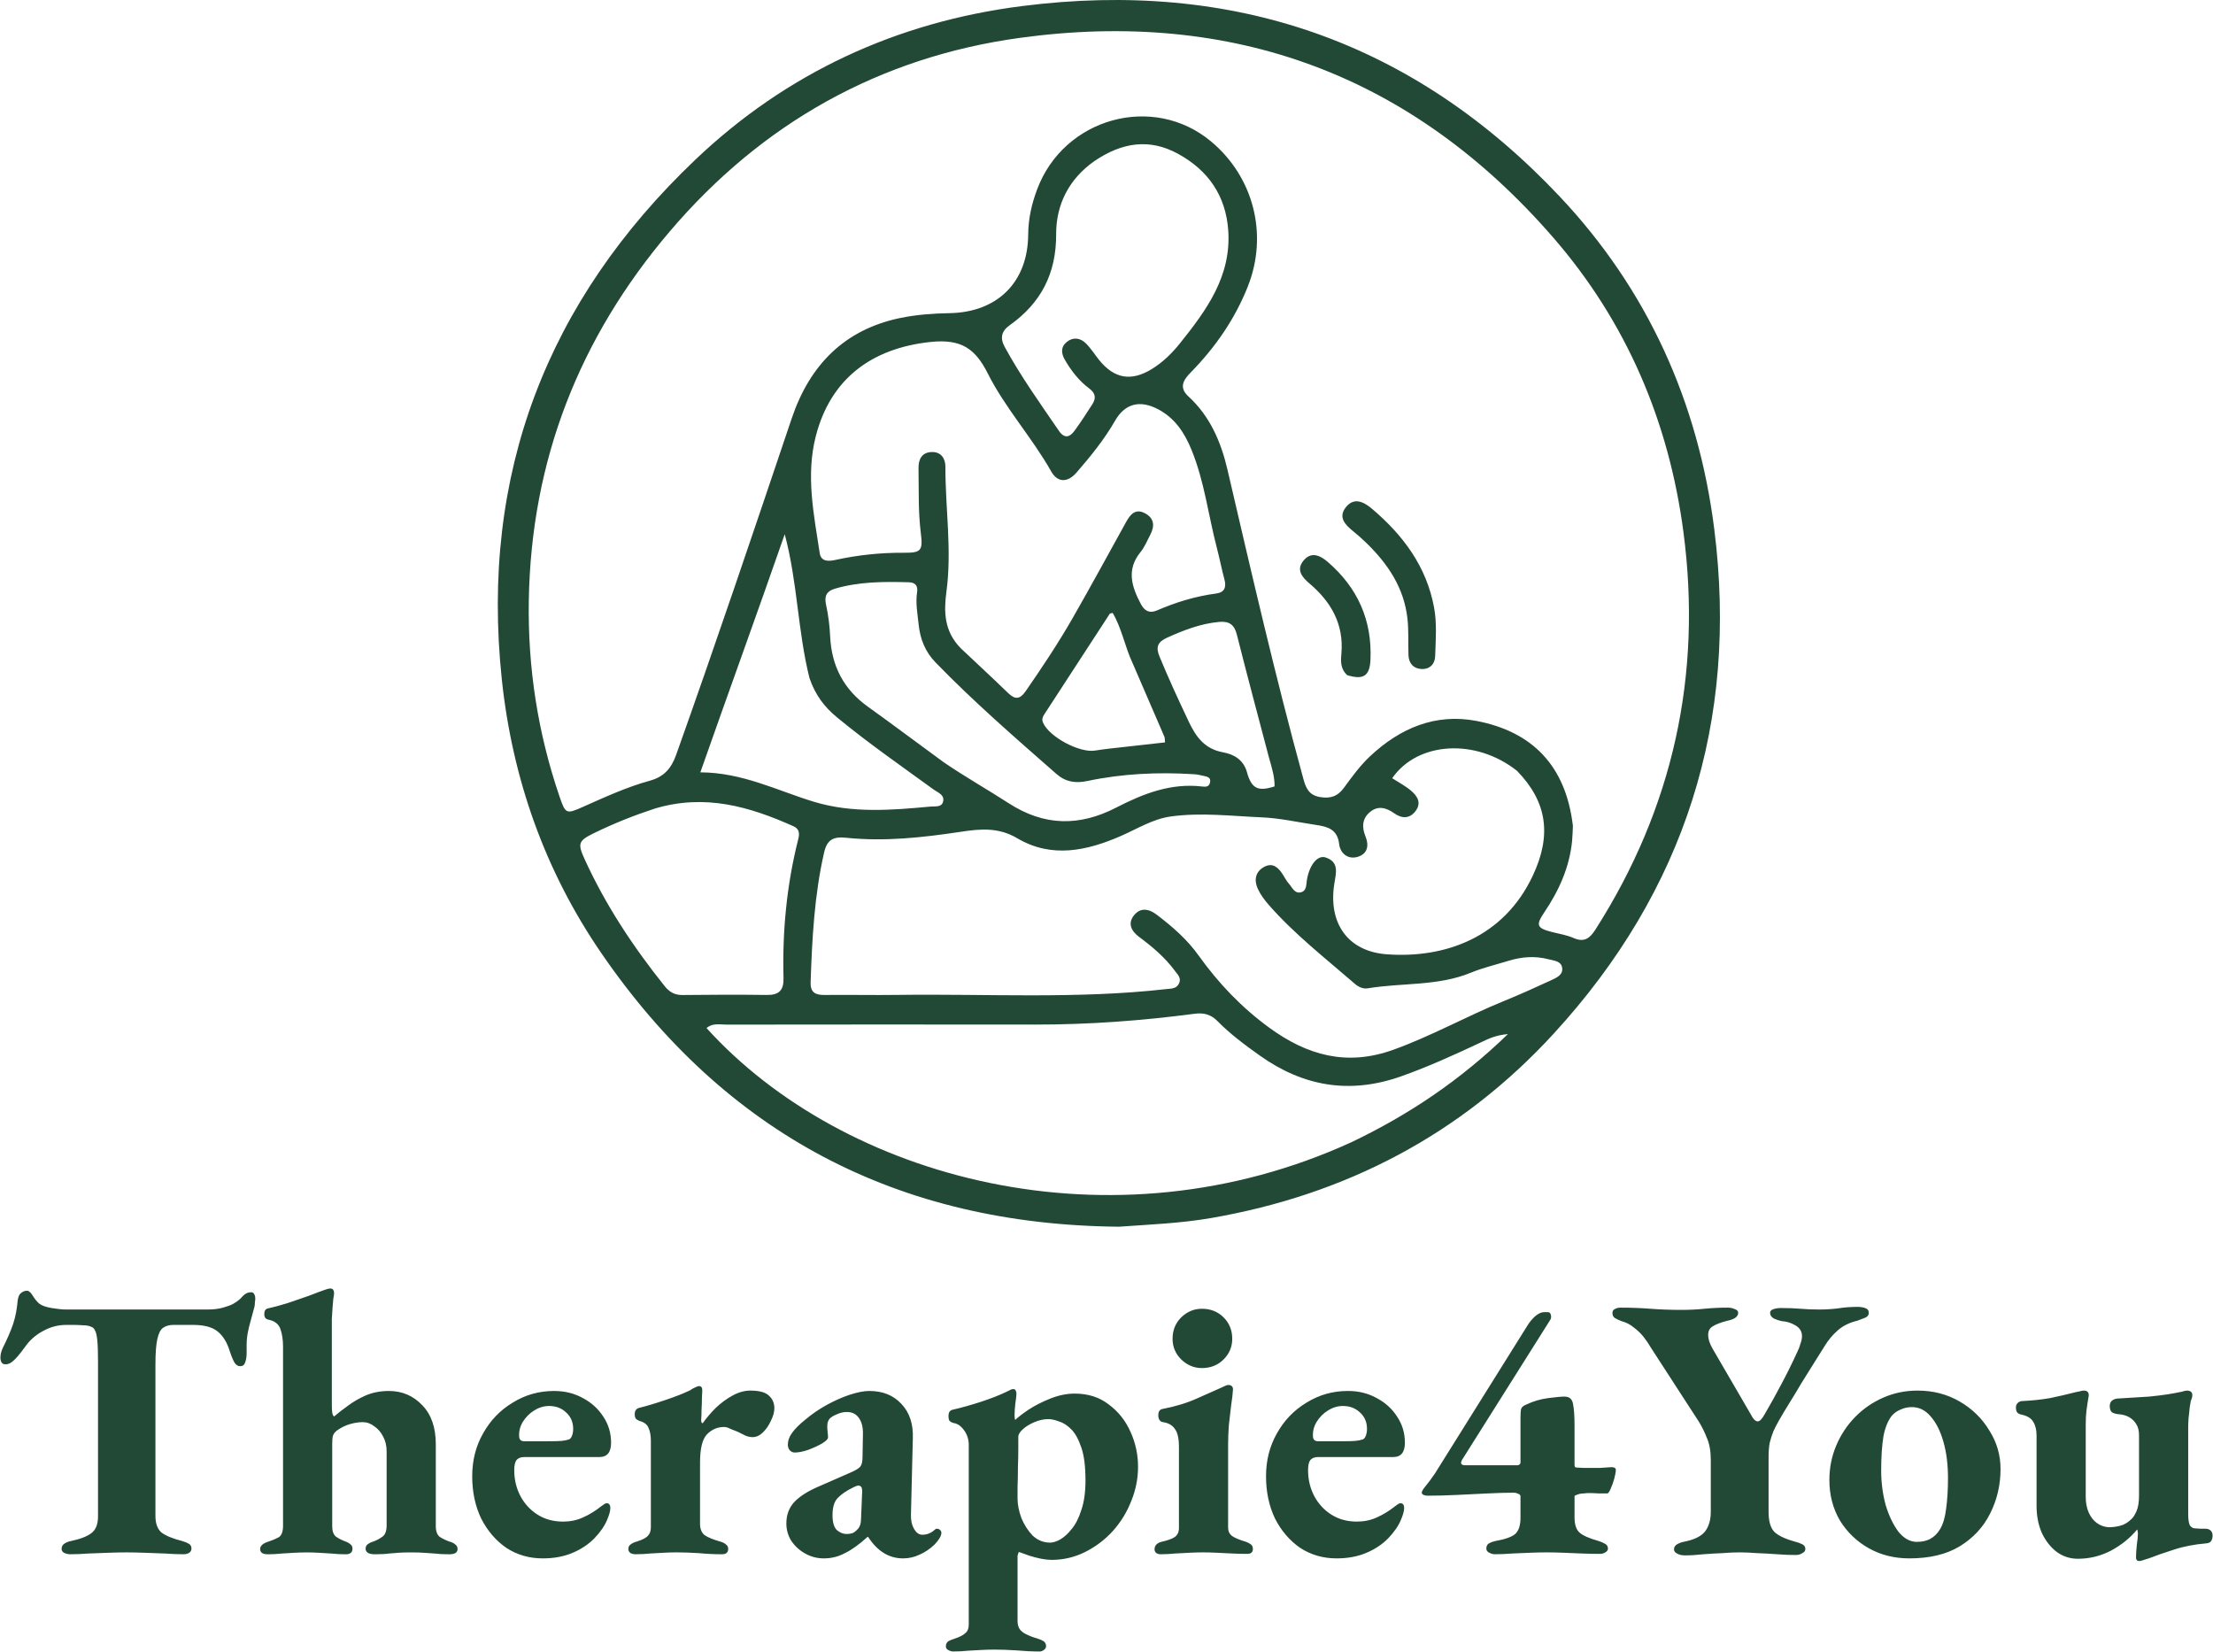
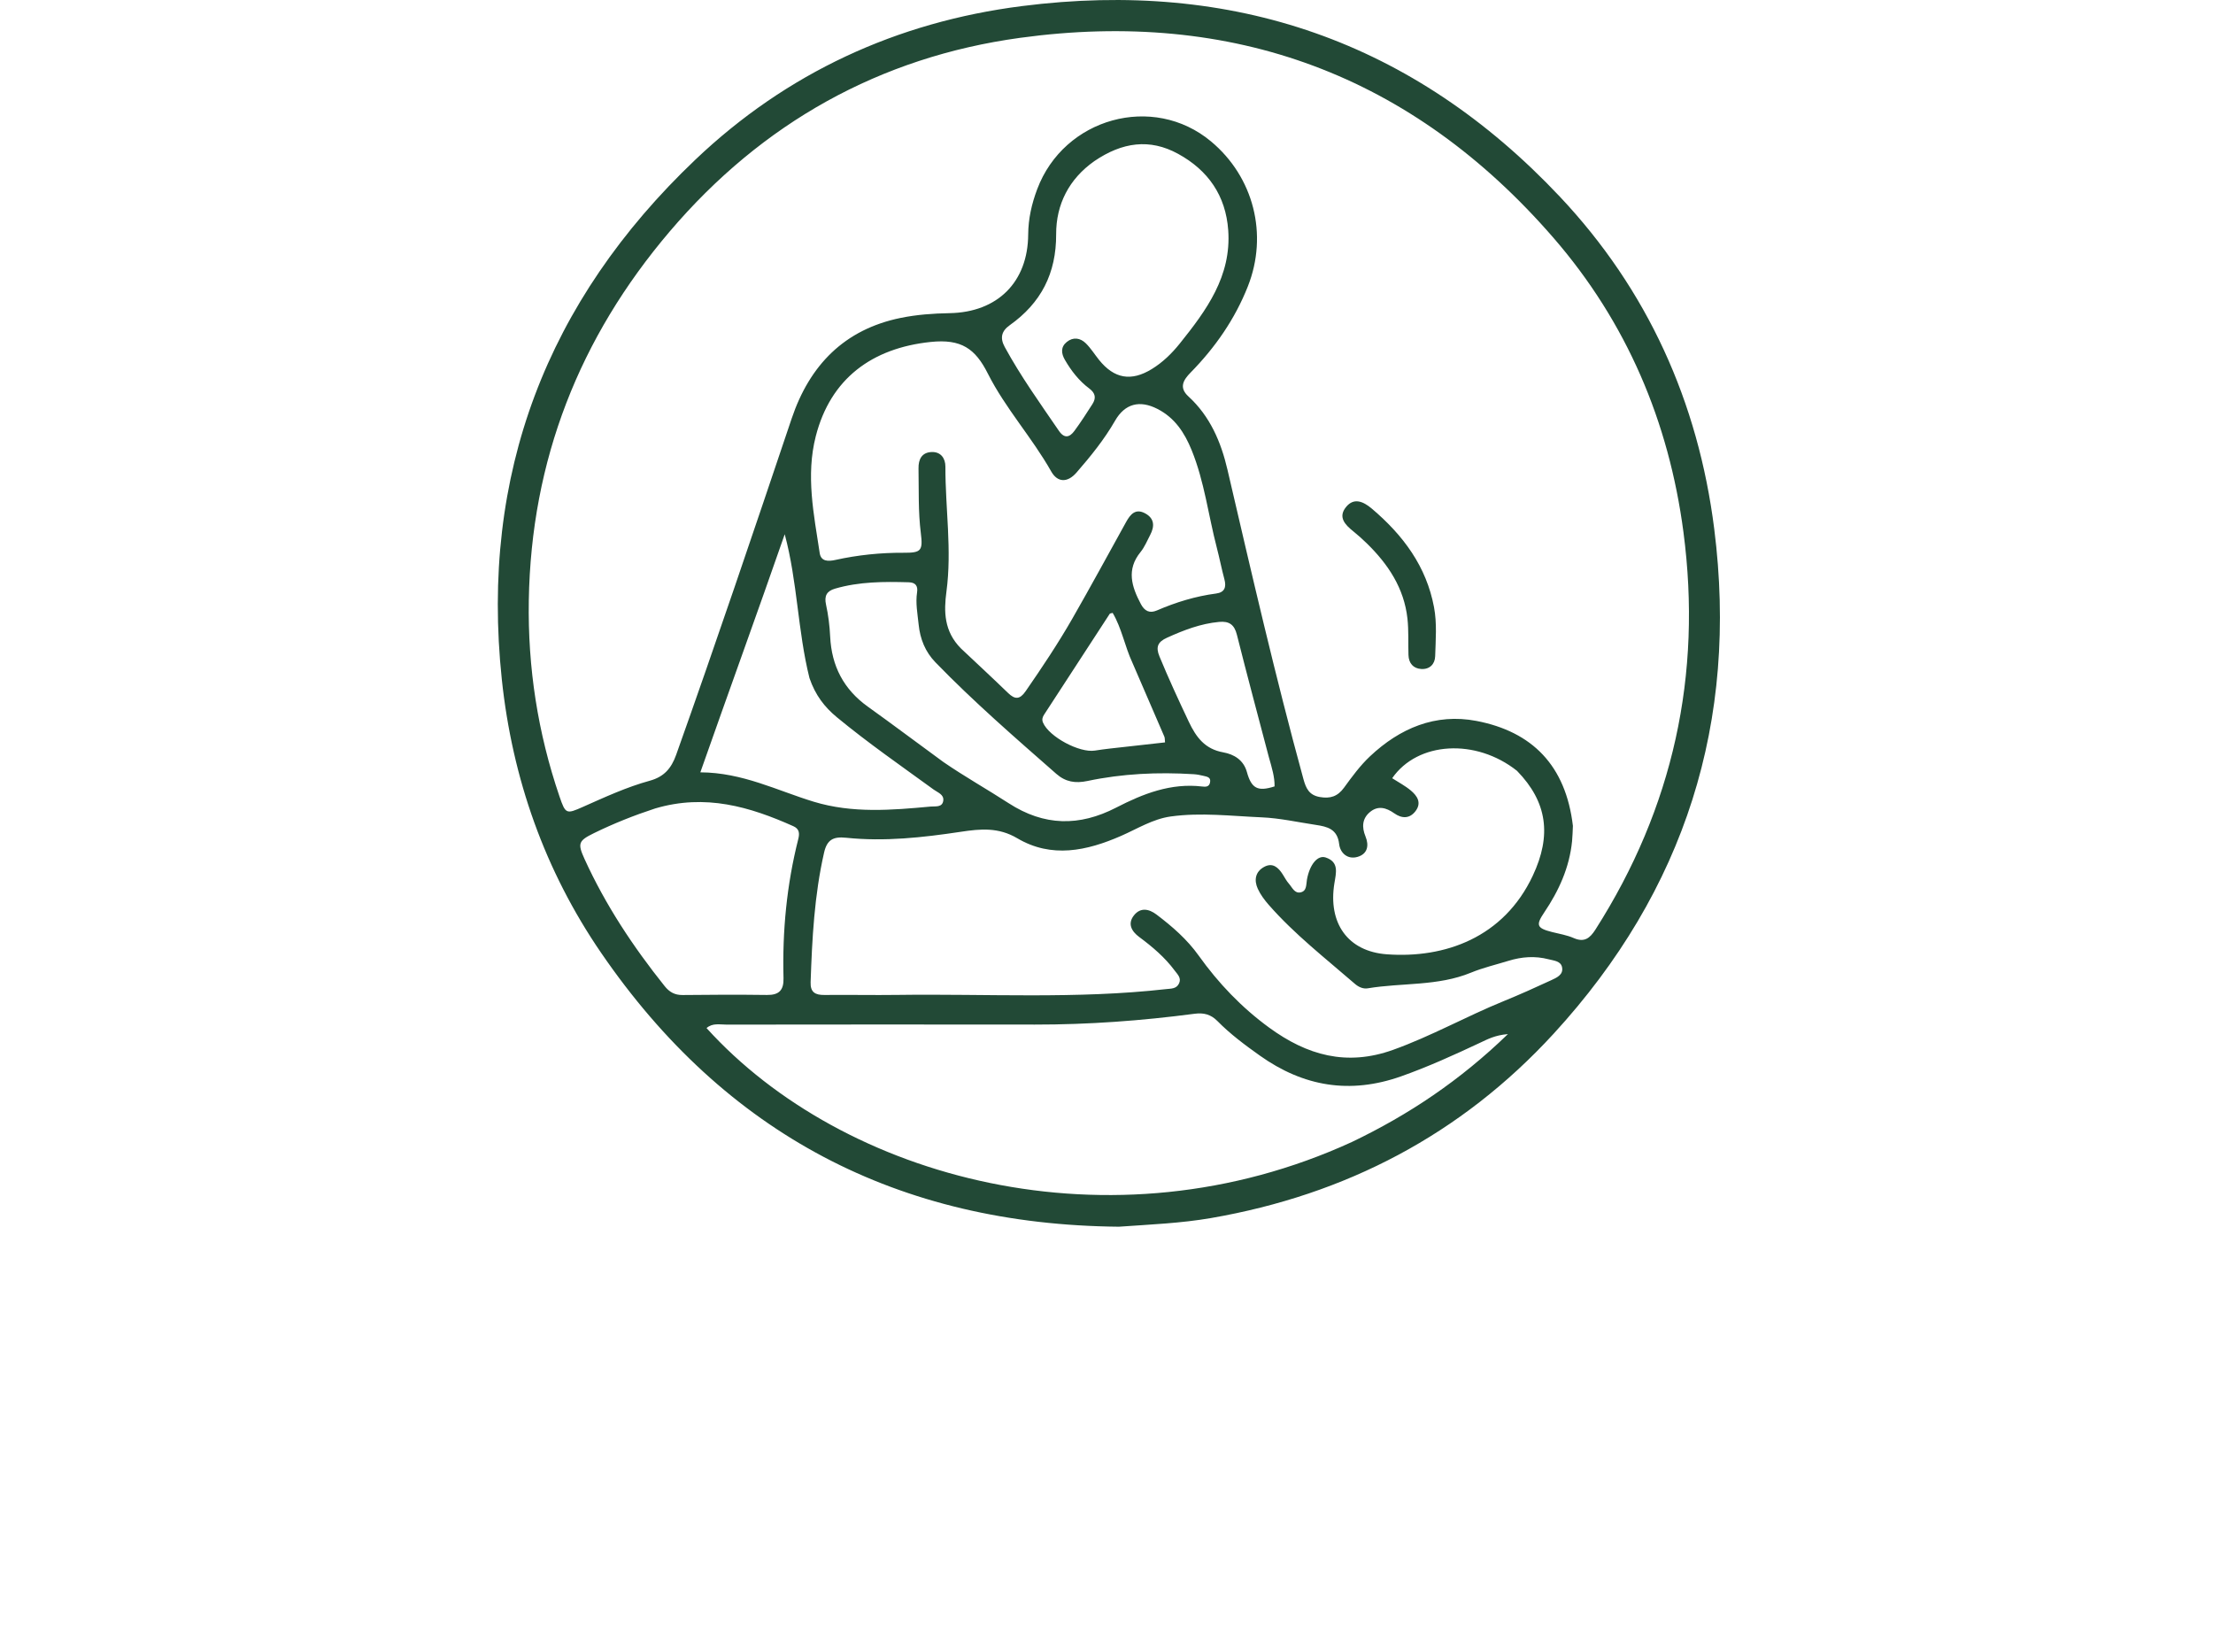
<svg xmlns="http://www.w3.org/2000/svg" version="1.1" id="Layer_1" x="0px" y="0px" width="786.164" viewBox="0 0 786.164 586.759" xml:space="preserve" height="586.759">
-   <path style="font-weight:bold;font-size:133.333px;font-family:'EB Garamond';-inkscape-font-specification:'EB Garamond Bold';text-align:center;text-anchor:middle;fill:#224936;stroke:#000000;stroke-width:0.3;stroke-opacity:0" d="m 24.95,552.075 q -0.933,0 -2,-0.4 -1.067,-0.533 -1.067,-1.467 0,-1.2 0.933,-1.867 0.933,-0.667 2.267,-0.933 5.067,-1.067 7.333,-2.8 2.4,-1.733 2.4,-6 v -55.067 q 0,-5.2 -0.267,-7.6 -0.267,-2.533 -0.8,-3.333 -0.4,-0.933 -1.067,-1.2 -1.2,-0.667 -3.2,-0.667 -1.867,-0.133 -3.067,-0.133 h -2.933 q -4.267,0 -8.133,2.133 -3.733,2 -6,5.067 -0.667,0.933 -2,2.667 -1.2,1.6 -2.667,2.933 -1.333,1.2 -2.667,1.2 -1.067,0 -1.467,-0.667 -0.4,-0.8 -0.4,-1.733 0,-1.6 0.8,-3.333 2.533,-5.067 3.733,-8.667 1.2,-3.6 1.6,-8.267 0.267,-2 1.2,-2.667 0.933,-0.8 2.133,-0.8 0.933,0 2,1.733 1.067,1.733 2.267,2.8 1.333,1.067 4.4,1.6 3.2,0.533 5.2,0.533 h 50.133 q 3.333,0 5.6,-0.667 2.4,-0.667 3.6,-1.333 2.133,-1.2 3.333,-2.667 1.333,-1.467 3.067,-1.467 0.8,0 1.067,0.667 0.4,0.533 0.4,1.6 0,0.533 -0.133,1.333 0,0.8 -0.133,1.467 -0.667,2.533 -1.333,4.933 -0.667,2.267 -1.067,4.4 -0.4,2.133 -0.4,4.4 v 2.667 q 0,2.133 -0.533,3.467 -0.4,1.333 -1.733,1.333 -1.2,0 -2,-1.2 -0.8,-1.333 -1.733,-4.133 -1.467,-4.8 -4.4,-7.067 -2.8,-2.267 -8.667,-2.267 h -6.933 q -2.267,0 -3.733,1.067 -1.333,0.933 -2,4 -0.667,2.933 -0.667,9.067 v 53.733 q 0,4 2.133,5.867 2.267,1.733 7.467,3.067 1.333,0.4 2.267,0.933 0.933,0.533 0.933,1.733 0,0.933 -0.8,1.467 -0.8,0.533 -2,0.533 -2.933,0 -6.667,-0.267 -3.6,-0.133 -7.333,-0.267 -3.6,-0.133 -6.267,-0.133 -2.8,0 -6.4,0.133 -3.467,0.133 -7.067,0.267 -3.467,0.267 -6.533,0.267 z m 70.133,0 q -2.667,0 -2.667,-1.867 0,-1.733 3.067,-2.667 2,-0.667 3.467,-1.467 1.467,-0.8 1.6,-3.733 v -64 q 0,-3.6 -0.933,-6.267 -0.933,-2.667 -4.267,-3.333 -1.467,-0.267 -1.467,-2 0,-1.733 1.333,-2 3.067,-0.667 6.933,-1.867 4,-1.333 7.733,-2.667 3.733,-1.467 5.733,-2.133 1.067,-0.4 1.733,-0.4 0.8,0 1.067,0.533 0.267,0.4 0.267,1.067 0,0.667 -0.267,2 -0.133,1.2 -0.267,3.067 -0.133,1.733 -0.267,4.133 v 30.8 q 0,1.333 0.133,2.4 0.133,1.067 0.667,1.467 2,-1.733 4.8,-3.733 2.8,-2.133 6.4,-3.733 3.733,-1.6 8.267,-1.6 7.067,0 11.867,5.067 4.8,4.933 4.8,13.867 v 29.067 q 0,2.8 1.467,3.867 1.467,0.933 3.333,1.6 1.467,0.4 2.133,1.067 0.8,0.533 0.8,1.6 0,1.867 -2.933,1.867 -3.2,0 -5.2,-0.267 -2,-0.133 -3.867,-0.267 -1.733,-0.133 -4.533,-0.133 -2.933,0 -4.533,0.133 -1.6,0.133 -3.333,0.267 -1.733,0.267 -4.933,0.267 -3.333,0 -3.333,-2 0,-1.067 0.8,-1.6 0.933,-0.667 2,-0.933 1.733,-0.667 3.2,-1.733 1.467,-1.067 1.467,-4 v -26.267 q 0,-2.933 -1.2,-5.2 -1.2,-2.4 -3.2,-3.733 -1.867,-1.467 -4.133,-1.467 -2,0 -4.4,0.667 -2.4,0.667 -4.667,2.267 -1.067,0.8 -1.467,1.867 -0.267,0.933 -0.267,2.933 v 29.2 q 0,2.667 1.333,3.733 1.333,0.933 3.067,1.6 1.2,0.4 2,1.067 0.8,0.533 0.8,1.6 0,2 -2.4,2 -2.667,0 -5.067,-0.267 -2.267,-0.133 -4.4,-0.267 -2,-0.133 -4.4,-0.133 -2.267,0 -4.533,0.133 -2.133,0.133 -4.4,0.267 -2.267,0.267 -4.933,0.267 z m 97.733,1.467 q -7.2,0 -12.933,-3.733 -5.6,-3.867 -8.933,-10.4 -3.2,-6.667 -3.2,-15.067 0,-8.4 3.867,-15.2 3.867,-6.933 10.533,-10.933 6.667,-4.133 14.667,-4.133 5.733,0 10.267,2.533 4.533,2.4 7.2,6.533 2.8,4.133 2.8,9.333 0,5.067 -4.133,5.067 h -26.667 q -1.867,0 -2.8,1.067 -0.8,1.067 -0.8,3.6 0,5.067 2.267,9.333 2.267,4.133 6.133,6.533 3.867,2.4 8.933,2.4 3.867,0 7.067,-1.467 3.333,-1.467 6.533,-4 0.533,-0.4 0.933,-0.667 0.533,-0.4 0.933,-0.4 1.333,0 1.333,1.733 0,1.467 -1.067,4 -1.333,3.333 -4.533,6.667 -3.067,3.2 -7.733,5.2 -4.667,2 -10.667,2 z m -6.533,-41.6 h 8 q 3.733,0 5.2,-0.133 1.467,-0.133 2.667,-0.533 0.667,-0.267 1.067,-1.333 0.4,-1.067 0.4,-2.4 0,-3.6 -2.533,-5.867 -2.4,-2.267 -6,-2.267 -2.8,0 -5.333,1.6 -2.4,1.467 -4,4 -1.467,2.4 -1.333,5.067 0,1.867 1.867,1.867 z m 39.6,40.133 q -1.067,0 -1.867,-0.4 -0.8,-0.533 -0.8,-1.467 0,-1.067 0.8,-1.6 0.8,-0.667 2.267,-1.067 2.933,-0.933 3.867,-2 1.067,-1.067 1.067,-3.067 v -30.667 q 0,-2.8 -0.8,-4.533 -0.667,-1.867 -3.2,-2.533 -0.667,-0.267 -1.2,-0.667 -0.533,-0.533 -0.533,-1.733 0,-1.867 1.6,-2.267 4.267,-1.067 9.333,-2.8 5.2,-1.733 8.8,-3.467 0.667,-0.533 1.6,-0.933 1.067,-0.533 1.467,-0.533 1.2,0 1.2,1.467 0,0.667 -0.133,2.8 0,2 -0.133,4.133 0,2.133 -0.133,3.6 0,1.2 0.533,1.2 2,-2.8 4.667,-5.467 2.8,-2.667 6,-4.4 3.2,-1.733 6.267,-1.733 4.667,0 6.533,1.733 2,1.733 2,4.533 0,2 -1.2,4.4 -1.067,2.4 -2.8,4.133 -1.733,1.733 -3.733,1.733 -1.2,0 -2.533,-0.533 -1.333,-0.667 -2.667,-1.333 -1.333,-0.533 -2.667,-1.067 -1.2,-0.667 -2.267,-0.667 -3.467,0 -6,2.533 -2.533,2.533 -2.533,10.133 v 21.733 q 0,2.667 1.6,4 1.733,1.2 5.467,2.267 1.467,0.4 2.133,1.067 0.8,0.533 0.8,1.6 0,1.867 -2.267,1.867 -4,0 -8.267,-0.4 -4.267,-0.267 -7.733,-0.267 -2.267,0 -4.667,0.133 -2.267,0.133 -4.8,0.267 -2.4,0.267 -5.067,0.267 z m 66.8,1.467 q -3.6,0 -6.667,-1.733 -3.067,-1.733 -4.933,-4.533 -1.733,-2.8 -1.733,-6.133 0,-4.533 2.8,-7.6 2.933,-3.067 8.533,-5.467 l 11.867,-5.2 q 2.667,-1.2 3.2,-2.133 0.667,-0.933 0.667,-3.467 l 0.133,-7.6 q 0.133,-3.733 -1.333,-5.867 -1.467,-2.267 -4.4,-2.267 -1.733,0 -3.467,0.8 -1.733,0.667 -2.667,1.6 -0.4,0.533 -0.667,1.333 -0.133,0.667 -0.133,1.467 0,0.8 0.133,2 0.133,1.067 0.133,1.867 0,0.8 -2.133,2.133 -2.133,1.2 -4.933,2.267 -2.8,0.933 -4.8,0.933 -0.933,0 -1.733,-0.8 -0.667,-0.8 -0.667,-2 0,-2.133 1.467,-4.133 1.467,-2.133 4.8,-4.8 3.467,-2.933 7.6,-5.2 4.133,-2.267 8.133,-3.6 4.133,-1.333 6.933,-1.333 7.2,0 11.467,4.667 4.267,4.533 4,12.133 l -0.667,26.933 q -0.133,3.067 1.067,5.2 1.2,2.133 2.933,2.133 2.533,0 4.4,-1.733 0.4,-0.4 0.8,-0.4 0.667,0 1.067,0.4 0.533,0.4 0.533,1.067 0,1.6 -2.4,4.133 -2.533,2.4 -5.333,3.6 -2.8,1.333 -5.867,1.333 -7.467,0 -12.4,-7.6 h -0.267 q -4.4,4 -8,5.733 -3.467,1.867 -7.467,1.867 z m 8,-8.667 q 1.467,0 2.4,-0.4 0.933,-0.533 1.867,-1.6 0.4,-0.533 0.667,-1.333 0.267,-0.933 0.267,-2.133 l 0.4,-9.6 q 0,-1.333 -0.4,-1.733 -0.4,-0.4 -0.933,-0.4 -0.267,0 -0.667,0.133 -0.4,0.133 -0.933,0.4 -3.867,1.867 -5.733,3.867 -1.867,1.867 -1.867,6.133 0,3.867 1.6,5.333 1.6,1.333 3.333,1.333 z m 38,41.733 q -0.933,0 -1.867,-0.533 -0.8,-0.4 -0.8,-1.333 0,-1.067 0.8,-1.733 0.933,-0.533 2.267,-0.933 2.8,-0.933 3.867,-2 1.2,-0.933 1.2,-3.067 v -63.867 q 0,-1.733 -0.667,-3.333 -0.667,-1.6 -1.867,-2.8 -1.2,-1.333 -3.067,-1.6 -0.8,-0.267 -1.2,-0.667 -0.4,-0.533 -0.4,-1.733 0,-1.067 0.4,-1.6 0.4,-0.533 1.067,-0.667 4.667,-1.067 10,-2.8 5.333,-1.733 9.2,-3.6 0.533,-0.267 1.067,-0.533 0.667,-0.4 1.2,-0.4 0.8,0 0.933,0.533 0.267,0.4 0.267,1.067 0,1.067 -0.4,3.6 -0.267,2.4 -0.267,4.133 0,1.333 0.267,1.6 1.333,-1.333 4.667,-3.6 3.467,-2.267 7.867,-4 4.4,-1.733 8.533,-1.733 7.2,0 12.133,3.867 5.067,3.733 7.733,9.733 2.667,5.867 2.667,12.4 0,6.267 -2.4,12.133 -2.267,5.867 -6.533,10.667 -4.267,4.667 -9.867,7.467 -5.6,2.8 -12,2.8 -1.467,0 -3.6,-0.4 -2,-0.4 -4.133,-1.067 -2,-0.667 -3.733,-1.333 -0.133,0 -0.267,0.4 -0.133,0.4 -0.267,0.933 0,0.533 0,1.067 v 22.133 q 0,1.733 0.8,2.933 0.933,1.2 2.533,1.867 1.6,0.8 3.867,1.467 1.333,0.4 2.133,0.933 0.8,0.667 0.8,1.733 0,0.8 -0.8,1.333 -0.667,0.533 -1.467,0.533 -4,0 -8.4,-0.4 -4.267,-0.267 -7.733,-0.267 -2.267,0 -4.667,0.133 -2.267,0.133 -4.8,0.267 -2.4,0.267 -5.067,0.267 z m 34.4,-38.667 q 1.467,0 3.467,-1.067 2.133,-1.2 4.133,-3.733 2.133,-2.533 3.467,-6.8 1.467,-4.267 1.467,-10.533 0,-7.333 -1.467,-11.6 -1.467,-4.4 -3.6,-6.533 -2.133,-2.133 -4.4,-2.8 -2.133,-0.8 -3.733,-0.8 -2.4,0 -4.933,1.067 -2.533,1.067 -4.133,2.533 -1.6,1.467 -1.6,2.667 0,1.067 0,4.133 0,3.067 -0.133,6.8 0,3.733 -0.133,6.8 0,3.067 0,4.267 0,3.067 1.333,6.8 1.467,3.6 4,6.267 2.667,2.533 6.267,2.533 z m 39.2,4.133 q -0.8,0 -1.467,-0.4 -0.667,-0.533 -0.667,-1.333 0,-1.067 0.667,-1.733 0.667,-0.667 1.733,-0.933 3.467,-0.8 4.8,-1.733 1.467,-1.067 1.467,-3.2 v -28.8 q 0,-4.533 -1.467,-6.4 -1.333,-2 -4.267,-2.4 -0.8,-0.133 -1.2,-0.8 -0.4,-0.667 -0.4,-1.6 0,-2 1.467,-2.267 6.933,-1.333 12.267,-3.733 5.467,-2.4 8.4,-3.733 2.133,-1.067 2.667,-1.067 1.733,0 1.733,1.6 -0.133,2.267 -0.667,5.733 -0.4,3.333 -0.8,6.933 -0.267,3.6 -0.267,6.933 v 29.467 q 0,1.867 1.333,2.933 1.467,1.067 5.067,2.133 1.067,0.4 1.733,0.933 0.667,0.533 0.667,1.6 0,1.733 -2,1.733 -2.533,0 -5.333,-0.133 -2.8,-0.133 -5.467,-0.267 -2.533,-0.133 -4.933,-0.133 -2.267,0 -4.8,0.133 -2.4,0.133 -5.067,0.267 -2.533,0.267 -5.2,0.267 z m 14.667,-66.133 q -4.133,0 -7.333,-3.067 -3.067,-3.067 -3.067,-7.333 0,-4.533 3.067,-7.6 3.2,-3.067 7.333,-3.067 4.667,0 7.733,3.067 3.067,3.067 3.067,7.6 0,4.267 -3.067,7.333 -3.067,3.067 -7.733,3.067 z m 47.867,67.6 q -7.2,0 -12.933,-3.733 -5.6,-3.867 -8.933,-10.4 -3.2,-6.667 -3.2,-15.067 0,-8.4 3.867,-15.2 3.867,-6.933 10.533,-10.933 6.667,-4.133 14.667,-4.133 5.733,0 10.267,2.533 4.533,2.4 7.2,6.533 2.8,4.133 2.8,9.333 0,5.067 -4.133,5.067 h -26.667 q -1.867,0 -2.8,1.067 -0.8,1.067 -0.8,3.6 0,5.067 2.267,9.333 2.267,4.133 6.133,6.533 3.867,2.4 8.933,2.4 3.867,0 7.067,-1.467 3.333,-1.467 6.533,-4 0.533,-0.4 0.933,-0.667 0.533,-0.4 0.933,-0.4 1.333,0 1.333,1.733 0,1.467 -1.067,4 -1.333,3.333 -4.533,6.667 -3.067,3.2 -7.733,5.2 -4.667,2 -10.667,2 z m -6.533,-41.6 h 8 q 3.733,0 5.2,-0.133 1.467,-0.133 2.667,-0.533 0.667,-0.267 1.067,-1.333 0.4,-1.067 0.4,-2.4 0,-3.6 -2.533,-5.867 -2.4,-2.267 -6,-2.267 -2.8,0 -5.333,1.6 -2.4,1.467 -4,4 -1.467,2.4 -1.333,5.067 0,1.867 1.867,1.867 z m 62.666,40.133 q -0.8,0 -1.867,-0.533 -1.067,-0.533 -1.067,-1.467 0,-1.333 0.933,-1.867 0.933,-0.533 2.133,-0.8 5.333,-0.933 7.2,-2.533 1.867,-1.733 1.867,-5.733 v -7.6 q 0,-0.667 -0.8,-0.933 -0.8,-0.4 -1.467,-0.4 -4.133,0 -9.467,0.267 -5.333,0.267 -10.933,0.533 -5.467,0.267 -10.4,0.267 -0.667,0 -1.333,-0.267 -0.667,-0.267 -0.667,-0.8 0,-0.533 0.667,-1.467 0.933,-1.2 1.467,-1.867 0.667,-0.8 1.2,-1.6 0.667,-0.933 1.333,-1.867 l 32.933,-52.667 q 1.067,-1.733 2.667,-3.2 1.733,-1.467 3.2,-1.467 h 1.2 q 1.067,0 1.2,1.067 0.267,0.933 -0.267,1.733 l -31.333,49.733 q -0.533,1.067 -0.133,1.467 0.4,0.4 1.2,0.4 h 18.667 q 0.4,0 0.667,-0.267 0.4,-0.267 0.4,-0.667 v -16 q 0,-2.4 0.267,-3.2 0.4,-0.933 1.867,-1.467 3.6,-1.733 7.733,-2.267 4.133,-0.533 5.733,-0.533 2.667,0 3.067,2.667 0.533,2.533 0.533,7.6 v 14 q 0,0.933 0.667,0.933 1.733,0.133 2.533,0.133 0.933,0 2.267,0 2,0 3.6,0 1.6,-0.133 4,-0.267 1.6,0 1.6,0.933 0,1.067 -0.533,3.067 -0.533,2 -1.333,3.733 -0.667,1.6 -1.2,1.6 -1.6,0 -3.067,0 -1.467,-0.133 -3.2,-0.133 -1.333,0 -2,0.133 -0.533,0 -1.467,0.133 -0.533,0.133 -1.2,0.4 -0.667,0.267 -0.667,0.4 v 7.6 q 0,3.733 1.733,5.333 1.733,1.6 6.933,3.067 1.2,0.4 2.133,0.933 1.067,0.533 1.067,1.733 0,0.8 -0.933,1.333 -0.8,0.533 -1.867,0.533 -2.933,0 -6.4,-0.133 -3.333,-0.133 -6.533,-0.267 -3.2,-0.133 -6,-0.133 -2.8,0 -6,0.133 -3.067,0.133 -6.267,0.267 -3.2,0.267 -6.267,0.267 z m 67.6,0.4 q -1.733,0 -2.8,-0.667 -1.067,-0.533 -1.067,-1.467 0,-1.2 1.2,-1.867 1.2,-0.667 2.8,-0.933 5.067,-1.067 7.067,-3.6 2,-2.667 2,-6.933 v -18.4 q 0,-4.667 -1.333,-7.733 -1.2,-3.067 -2.8,-5.733 l -17.2,-26.533 q -1.067,-1.867 -2.533,-3.733 -1.467,-1.867 -3.467,-3.333 -1.867,-1.6 -4.4,-2.267 -1.333,-0.533 -2.267,-1.067 -0.933,-0.533 -0.933,-1.867 0,-0.933 0.8,-1.333 0.933,-0.533 2,-0.533 5.6,0 10.667,0.4 5.2,0.4 10.933,0.4 4.4,0 8.267,-0.4 4,-0.4 8.4,-0.4 1.2,0 2.4,0.533 1.2,0.4 1.2,1.333 0,1.067 -1.2,1.867 -1.2,0.667 -2.667,0.933 -3.6,0.933 -5.2,2 -1.6,0.933 -1.6,3.067 0,2 1.467,4.667 l 13.733,23.6 q 1.2,2.4 2.4,2.4 0.533,0 1.067,-0.533 0.667,-0.667 1.333,-1.867 3.2,-5.467 6,-10.8 2.933,-5.467 5.733,-11.6 0.667,-1.333 1.067,-2.8 0.533,-1.467 0.533,-2.667 0,-2.533 -2.4,-3.867 -2.267,-1.333 -4.8,-1.467 -1.333,-0.267 -2.8,-0.933 -1.333,-0.8 -1.333,-2 0,-0.933 1.2,-1.333 1.333,-0.4 2.667,-0.4 3.867,0 6.933,0.267 3.067,0.267 6.667,0.267 3.467,0 6.667,-0.4 3.2,-0.533 6.933,-0.533 1.467,0 2.667,0.4 1.333,0.4 1.333,1.733 0,1.2 -1.333,1.733 -1.333,0.533 -2.8,1.067 -4,0.933 -6.8,3.333 -2.8,2.4 -4.8,5.733 -2.133,3.467 -4.267,6.8 -2,3.2 -4,6.4 -1.867,3.2 -3.867,6.4 -2,3.2 -4,6.667 -1.067,1.867 -2,3.867 -0.8,2 -1.333,4.133 -0.4,2.133 -0.4,4.933 v 19.6 q 0,4.933 2,7.067 2,2 7.2,3.467 1.6,0.4 2.667,0.933 1.2,0.533 1.2,1.733 0,0.933 -1.067,1.467 -0.933,0.667 -2.4,0.667 -2.933,0 -6.533,-0.267 -3.6,-0.267 -7.2,-0.4 -3.467,-0.267 -6.133,-0.267 -2.8,0 -6.133,0.267 -3.333,0.133 -6.8,0.4 -3.467,0.4 -6.533,0.4 z m 79.733,1.067 q -8,0 -14.4,-3.6 -6.4,-3.6 -10.267,-9.867 -3.733,-6.4 -3.733,-14.4 0,-6.4 2.4,-12.133 2.4,-5.733 6.667,-10.133 4.267,-4.4 10,-6.933 5.733,-2.533 12.267,-2.533 8.267,0 14.933,3.867 6.667,3.867 10.533,10.267 4,6.267 4,13.733 0,8.533 -3.733,15.867 -3.6,7.2 -10.8,11.6 -7.067,4.267 -17.867,4.267 z m 2.667,-5.867 q 2.8,0 4.8,-1.067 2.133,-1.2 3.467,-3.467 1.6,-2.667 2.133,-7.2 0.667,-4.667 0.667,-10.933 0,-7.2 -1.6,-12.8 -1.6,-5.733 -4.533,-9.067 -2.8,-3.333 -6.667,-3.333 -2.133,0 -3.867,0.8 -1.733,0.667 -3.067,2 -2.267,2.667 -3.2,7.6 -0.8,4.933 -0.8,12.133 0,6.4 1.6,12.267 1.733,5.733 4.533,9.467 2.933,3.6 6.533,3.6 z m 78.933,6.8 q -1.067,0 -1.067,-1.333 0,-1.6 0.267,-4.267 0.4,-2.667 0.4,-4.133 0,-0.533 -0.133,-0.933 0,-0.4 -0.133,-0.533 -3.6,4.4 -9.2,7.467 -5.6,2.933 -11.867,2.933 -4.133,0 -7.467,-2.4 -3.333,-2.533 -5.333,-6.8 -1.867,-4.267 -1.867,-9.6 v -24.933 q 0,-3.067 -1.2,-4.933 -1.067,-1.867 -4.133,-2.533 -0.8,-0.133 -1.467,-0.667 -0.533,-0.667 -0.533,-1.867 0,-0.933 0.533,-1.467 0.533,-0.667 1.467,-0.8 5.6,-0.267 10.133,-1.067 4.533,-0.933 9.2,-2.133 0.667,-0.133 1.333,-0.267 0.8,-0.267 1.467,-0.267 1.867,0 1.733,1.867 -0.533,3.067 -0.8,5.2 -0.267,2 -0.267,5.067 v 25.6 q 0,3.2 1.067,5.6 1.067,2.4 2.933,3.733 1.867,1.333 4.133,1.467 2.133,0 4.133,-0.533 2.133,-0.533 4,-2.4 0.8,-0.667 1.733,-2.667 0.933,-2.133 0.933,-5.6 v -21.467 q 0,-2.4 -0.933,-3.867 -0.933,-1.6 -2.533,-2.533 -1.6,-0.933 -3.733,-1.067 -1.467,-0.133 -2.4,-0.667 -0.8,-0.667 -0.8,-2.267 0,-1.333 0.933,-2 0.933,-0.667 2.267,-0.667 6.8,-0.4 10.8,-0.667 4,-0.4 6.533,-0.8 2.533,-0.4 5.067,-0.933 0.4,-0.133 0.933,-0.267 0.533,-0.133 0.8,-0.133 2,0 2,1.6 0,0.4 -0.133,0.933 -0.133,0.533 -0.4,1.067 -0.133,0.533 -0.4,2.4 -0.133,1.733 -0.4,3.733 -0.133,2 -0.133,3.2 v 30.933 q 0,3.067 0.667,4.133 0.8,0.933 1.733,0.933 0.667,0 2,0.133 1.333,0 1.733,0 1.2,0 1.867,0.667 0.667,0.667 0.667,1.733 0,1.2 -0.533,2 -0.4,0.667 -1.733,0.8 -6.4,0.533 -11.6,2.267 -5.067,1.6 -8.8,3.067 -0.8,0.267 -1.733,0.533 -0.933,0.4 -1.733,0.4 z" id="text1" aria-label="Therapie4You" />
  <defs id="defs16" />
  <path fill="#224936" opacity="1" stroke="none" d="m 397.489,435.728 c -78.46,-0.703 -139.89,-32.974 -183.955,-97.299 -19.991,-29.182 -31.532,-61.861 -35.264,-97.09 -7.724,-72.906 16.017,-134.457 68.757,-184.623 32.405,-30.823 71.531,-48.884 115.986,-54.553 74.983,-9.562 139.111,12.511 191.086,67.654 31.221,33.124 49.182,73.029 54.876,118.026 8.653,68.386 -10.373,128.466 -57.028,179.309 -32.886,35.838 -73.868,57.217 -121.731,65.501 -10.667,1.846 -21.478,2.276 -32.727,3.074 m 161.283,-142.394 c -0.096,1.824 -0.117,3.656 -0.299,5.472 -0.94,9.351 -4.692,17.601 -9.894,25.303 -3.077,4.555 -2.61,5.579 2.787,6.952 2.576,0.655 5.267,1.075 7.674,2.131 3.787,1.662 5.775,0.061 7.729,-2.999 27.633,-43.271 37.943,-90.545 31.269,-141.212 -5.156,-39.147 -20.162,-74.512 -46.17,-104.504 C 501.659,26.578 437.808,3.103 362.365,13.441 c -49.813,6.826 -91.664,30.259 -124.443,68.773 -32.102,37.719 -49.243,81.27 -50.065,131.062 -0.394,23.873 3.196,47.047 10.893,69.608 2.161,6.336 2.437,6.342 8.391,3.697 7.76,-3.447 15.497,-7.019 23.702,-9.27 5.011,-1.375 7.625,-4.327 9.364,-9.208 14.129,-39.665 27.595,-79.556 41.038,-119.456 6.368,-18.9 18.692,-31.647 38.752,-35.732 5.691,-1.159 11.51,-1.579 17.352,-1.682 17.018,-0.299 27.809,-11.041 27.914,-27.927 0.035,-5.615 1.248,-10.896 3.181,-16.056 9.521,-25.417 41.209,-34.142 61.747,-17.037 15.186,12.647 20.394,33.084 13.103,51.521 -4.602,11.637 -11.599,21.696 -20.327,30.592 -2.595,2.645 -4.231,5.327 -0.79,8.479 7.696,7.047 11.588,16.192 13.881,26.04 8.554,36.734 17.004,73.49 26.98,109.875 0.899,3.28 1.999,5.712 5.818,6.383 3.722,0.654 6.338,-0.2 8.609,-3.322 2.832,-3.895 5.737,-7.856 9.224,-11.136 10.603,-9.975 23.243,-15.371 37.826,-12.57 19.808,3.805 31.726,15.842 34.255,37.259 m -19.837,-19.519 c -14.676,-11.65 -35.338,-10.416 -44.363,2.608 2.218,1.434 4.6,2.673 6.611,4.355 2.281,1.909 3.951,4.378 1.664,7.354 -2.135,2.778 -4.908,2.614 -7.514,0.77 -2.883,-2.04 -5.8,-2.856 -8.678,-0.445 -2.773,2.322 -2.904,5.373 -1.566,8.629 1.345,3.275 0.718,6.252 -2.834,7.283 -3.523,1.022 -6.151,-1.385 -6.516,-4.551 -0.618,-5.367 -4.218,-6.205 -8.309,-6.818 -6.406,-0.96 -12.797,-2.409 -19.236,-2.682 -10.756,-0.456 -21.56,-1.794 -32.307,-0.303 -6.331,0.879 -11.823,4.358 -17.606,6.888 -12.188,5.333 -24.702,8.055 -36.891,0.849 -6.689,-3.954 -13.061,-3.352 -20.051,-2.299 -13.502,2.033 -27.108,3.547 -40.771,2.114 -4.582,-0.481 -6.771,0.729 -7.805,5.251 -3.47,15.175 -4.257,30.597 -4.789,46.065 -0.124,3.599 1.661,4.567 4.911,4.531 8.663,-0.096 17.33,0.096 25.993,-0.022 31.783,-0.433 63.618,1.526 95.335,-2.055 1.834,-0.207 3.786,-0.045 4.685,-2.114 0.825,-1.897 -0.603,-3.148 -1.561,-4.442 -3.506,-4.735 -7.948,-8.488 -12.652,-11.979 -2.699,-2.003 -4.211,-4.706 -1.823,-7.691 2.291,-2.864 5.29,-2.309 7.99,-0.264 5.59,4.233 10.842,8.78 14.976,14.568 7.012,9.819 15.247,18.45 25.056,25.603 13.437,9.799 27.455,13.818 43.986,7.896 13.55,-4.854 26.027,-11.902 39.277,-17.297 5.701,-2.322 11.324,-4.847 16.909,-7.439 1.899,-0.881 4.369,-1.917 3.881,-4.55 -0.422,-2.279 -2.838,-2.385 -4.789,-2.893 -4.838,-1.26 -9.569,-0.896 -14.276,0.553 -4.452,1.371 -9.03,2.438 -13.321,4.203 -11.79,4.849 -24.458,3.528 -36.639,5.559 -1.688,0.281 -3.298,-0.475 -4.603,-1.607 -10.441,-9.055 -21.396,-17.556 -30.553,-28.002 -1.524,-1.738 -2.973,-3.669 -3.922,-5.754 -1.384,-3.042 -0.9,-6.052 2.263,-7.769 3.005,-1.631 5.018,0.178 6.586,2.649 0.713,1.124 1.334,2.336 2.208,3.321 1.164,1.311 1.988,3.552 4.158,3.081 2.245,-0.488 1.938,-2.797 2.251,-4.545 0.951,-5.293 3.768,-8.814 6.658,-7.846 4.8,1.609 3.702,5.41 3.09,9.157 -2.3,14.075 4.682,24.218 18.65,25.235 20.54,1.496 41.497,-5.891 51.851,-27.975 6.673,-14.234 5.196,-26.067 -5.615,-37.178 M 480.238,405.644 c 20.14,-9.633 38.445,-21.859 55.445,-38.333 -4.618,0.391 -7.244,1.839 -9.936,3.1 -9.198,4.309 -18.416,8.516 -28.026,11.911 -18.118,6.401 -34.629,3.66 -50.153,-7.365 -5.318,-3.777 -10.523,-7.65 -15.087,-12.285 -2.369,-2.405 -4.924,-3.004 -8.123,-2.582 -18.826,2.479 -37.725,3.869 -56.728,3.841 -36.498,-0.054 -72.997,-0.026 -109.495,0.014 -2.401,0.003 -4.999,-0.656 -7.134,1.229 48.46,53.519 143.644,79.712 229.237,40.469 M 341.387,230.341 c 5.577,5.255 11.204,10.457 16.708,15.788 2.506,2.427 4.202,2.37 6.293,-0.655 5.781,-8.362 11.43,-16.81 16.488,-25.619 6.549,-11.406 12.818,-22.973 19.194,-34.479 1.498,-2.703 3.316,-4.864 6.714,-3.046 3.347,1.791 3.44,4.602 1.823,7.669 -1.087,2.062 -1.98,4.304 -3.43,6.083 -5.107,6.264 -3.152,12.305 0.105,18.467 1.315,2.487 3.089,3.412 5.714,2.279 6.754,-2.913 13.717,-5.049 21.035,-6.008 3.026,-0.397 3.686,-2.272 2.934,-5.065 -0.993,-3.69 -1.716,-7.453 -2.683,-11.151 -3.023,-11.562 -4.402,-23.54 -8.956,-34.718 -2.524,-6.196 -5.975,-11.479 -12.145,-14.637 -6.346,-3.248 -11.583,-1.863 -15.063,4.198 -3.836,6.682 -8.67,12.632 -13.695,18.412 -3.19,3.67 -6.738,3.579 -8.982,-0.395 -6.814,-12.067 -16.301,-22.442 -22.52,-34.783 -4.479,-8.888 -9.456,-12.351 -20.304,-11.219 -20.827,2.173 -35.563,12.998 -40.816,33.486 -3.586,13.984 -0.689,27.743 1.394,41.51 0.455,3.008 3.006,2.998 5.556,2.436 7.984,-1.761 16.073,-2.597 24.255,-2.553 6.192,0.033 6.908,-0.652 6.113,-6.988 -0.959,-7.64 -0.681,-15.298 -0.82,-22.954 -0.06,-3.312 1.217,-5.718 4.684,-5.839 3.238,-0.113 4.877,2.233 4.869,5.203 -0.04,14.795 2.357,29.549 0.365,44.394 -0.936,6.977 -0.912,14.076 5.171,20.186 M 388.777,57.222 c -9,6.328 -13.62,15.366 -13.581,25.991 0.051,13.918 -5.374,24.411 -16.495,32.305 -2.914,2.069 -3.541,4.488 -1.765,7.744 5.677,10.411 12.567,20.022 19.248,29.779 1.952,2.851 3.814,2.296 5.494,0.021 2.27,-3.072 4.336,-6.299 6.4,-9.517 1.37,-2.136 1.098,-3.899 -1.115,-5.549 -3.645,-2.718 -6.416,-6.287 -8.682,-10.214 -1.275,-2.21 -1.531,-4.521 0.68,-6.309 2.313,-1.871 4.814,-1.453 6.784,0.482 1.763,1.733 3.098,3.897 4.657,5.843 5.416,6.757 11.461,7.784 18.788,3.281 3.893,-2.392 7.116,-5.554 9.927,-9.057 9.467,-11.796 18.379,-23.924 17.208,-40.248 -0.882,-12.296 -7.133,-21.284 -17.805,-27.131 -10.089,-5.527 -19.849,-4.15 -29.743,2.579 M 232.753,287.164 c -7.445,2.434 -14.711,5.323 -21.746,8.767 -5.54,2.712 -5.887,3.63 -3.323,9.253 7.439,16.312 17.257,31.129 28.436,45.091 1.677,2.095 3.577,3.192 6.373,3.158 9.991,-0.121 19.986,-0.152 29.977,-0.022 4.278,0.056 5.984,-1.686 5.871,-5.971 -0.441,-16.699 1.141,-33.208 5.249,-49.428 0.524,-2.07 0.338,-3.614 -1.743,-4.543 -15.461,-6.907 -31.224,-11.59 -49.094,-6.305 m 102.334,-16.532 c 7.545,5.198 15.546,9.685 23.221,14.655 12.622,8.173 25.113,8.325 38.206,1.577 9.55,-4.922 19.426,-8.814 30.551,-7.496 1.137,0.135 2.429,0.214 2.787,-1.365 0.452,-1.996 -1.123,-2.122 -2.371,-2.435 -1.122,-0.281 -2.278,-0.501 -3.43,-0.572 -12.679,-0.79 -25.297,-0.216 -37.736,2.409 -4.267,0.901 -7.754,0.369 -11.072,-2.543 -14.641,-12.851 -29.366,-25.605 -42.939,-39.613 -3.63,-3.746 -5.444,-8.315 -5.96,-13.424 -0.384,-3.799 -1.146,-7.587 -0.556,-11.437 0.347,-2.27 -0.559,-3.494 -2.927,-3.563 -8.832,-0.256 -17.638,-0.246 -26.23,2.265 -2.892,0.845 -3.878,2.515 -3.193,5.639 0.815,3.715 1.291,7.547 1.473,11.349 0.501,10.501 4.803,18.788 13.411,24.945 8.802,6.295 17.447,12.809 26.765,19.609 m -47.53,-29.805 c -4.19,-16.742 -4.247,-34.204 -8.788,-51.061 -9.749,28.014 -19.822,55.698 -29.977,84.568 15.017,0.073 27.297,6.487 40.28,10.436 13.724,4.174 27.635,3.011 41.555,1.72 1.648,-0.153 4.157,0.401 4.472,-2.128 0.269,-2.159 -1.962,-2.851 -3.4,-3.897 -11.577,-8.417 -23.346,-16.57 -34.399,-25.698 -4.363,-3.604 -7.657,-7.827 -9.743,-13.939 m 163.181,28.03 c -3.798,-14.456 -7.689,-28.889 -11.329,-43.385 -0.914,-3.642 -2.768,-4.908 -6.355,-4.571 -6.569,0.618 -12.559,2.933 -18.498,5.623 -3.24,1.468 -4.05,3.256 -2.665,6.619 3.232,7.844 6.784,15.525 10.414,23.192 2.641,5.577 5.749,9.733 12.266,10.902 3.807,0.683 7.203,2.713 8.38,6.96 1.628,5.878 3.838,7.059 9.838,5.131 0.06,-3.337 -0.928,-6.508 -2.052,-10.471 m -48.462,-33.496 c -2.691,-5.764 -3.776,-12.222 -7.007,-17.666 -0.716,0.2 -0.949,0.192 -1.016,0.294 -7.795,11.946 -15.583,23.896 -23.347,35.862 -0.538,0.83 -0.848,1.713 -0.382,2.808 2.151,5.052 12.94,10.83 18.439,9.944 3.598,-0.58 7.236,-0.92 10.859,-1.337 4.676,-0.539 9.356,-1.047 14.056,-1.571 -0.113,-1.053 -0.05,-1.591 -0.236,-2.022 -3.687,-8.535 -7.402,-17.058 -11.368,-26.312 z" id="path1" style="display:inline" />
-   <path fill="#224936" opacity="1" stroke="none" d="m 487.32,180.653 c 11.241,9.529 19.401,20.573 22.113,35.023 1.084,5.775 0.583,11.614 0.408,17.416 -0.085,2.836 -1.984,4.706 -4.913,4.536 -2.858,-0.166 -4.478,-2.035 -4.572,-4.966 -0.139,-4.321 0.11,-8.68 -0.364,-12.96 -1.193,-10.772 -6.835,-19.273 -14.399,-26.663 -1.546,-1.51 -3.157,-2.967 -4.843,-4.318 -2.943,-2.358 -5.554,-5.067 -2.493,-8.725 2.703,-3.23 5.942,-1.984 9.063,0.655 z" id="path15" style="display:inline" />
-   <path fill="#224936" opacity="1" stroke="none" d="m 478.565,239.805 c -2.538,-2.396 -2.246,-5.177 -2.029,-7.781 0.869,-10.429 -3.737,-18.313 -11.356,-24.773 -2.686,-2.277 -4.724,-4.843 -2.199,-8.021 2.659,-3.347 5.777,-2.144 8.658,0.334 10.649,9.158 15.825,20.694 15.218,34.748 -0.249,5.761 -2.453,7.299 -8.293,5.493 z" id="path16" style="display:inline" />
+   <path fill="#224936" opacity="1" stroke="none" d="m 487.32,180.653 c 11.241,9.529 19.401,20.573 22.113,35.023 1.084,5.775 0.583,11.614 0.408,17.416 -0.085,2.836 -1.984,4.706 -4.913,4.536 -2.858,-0.166 -4.478,-2.035 -4.572,-4.966 -0.139,-4.321 0.11,-8.68 -0.364,-12.96 -1.193,-10.772 -6.835,-19.273 -14.399,-26.663 -1.546,-1.51 -3.157,-2.967 -4.843,-4.318 -2.943,-2.358 -5.554,-5.067 -2.493,-8.725 2.703,-3.23 5.942,-1.984 9.063,0.655 " id="path15" style="display:inline" />
</svg>